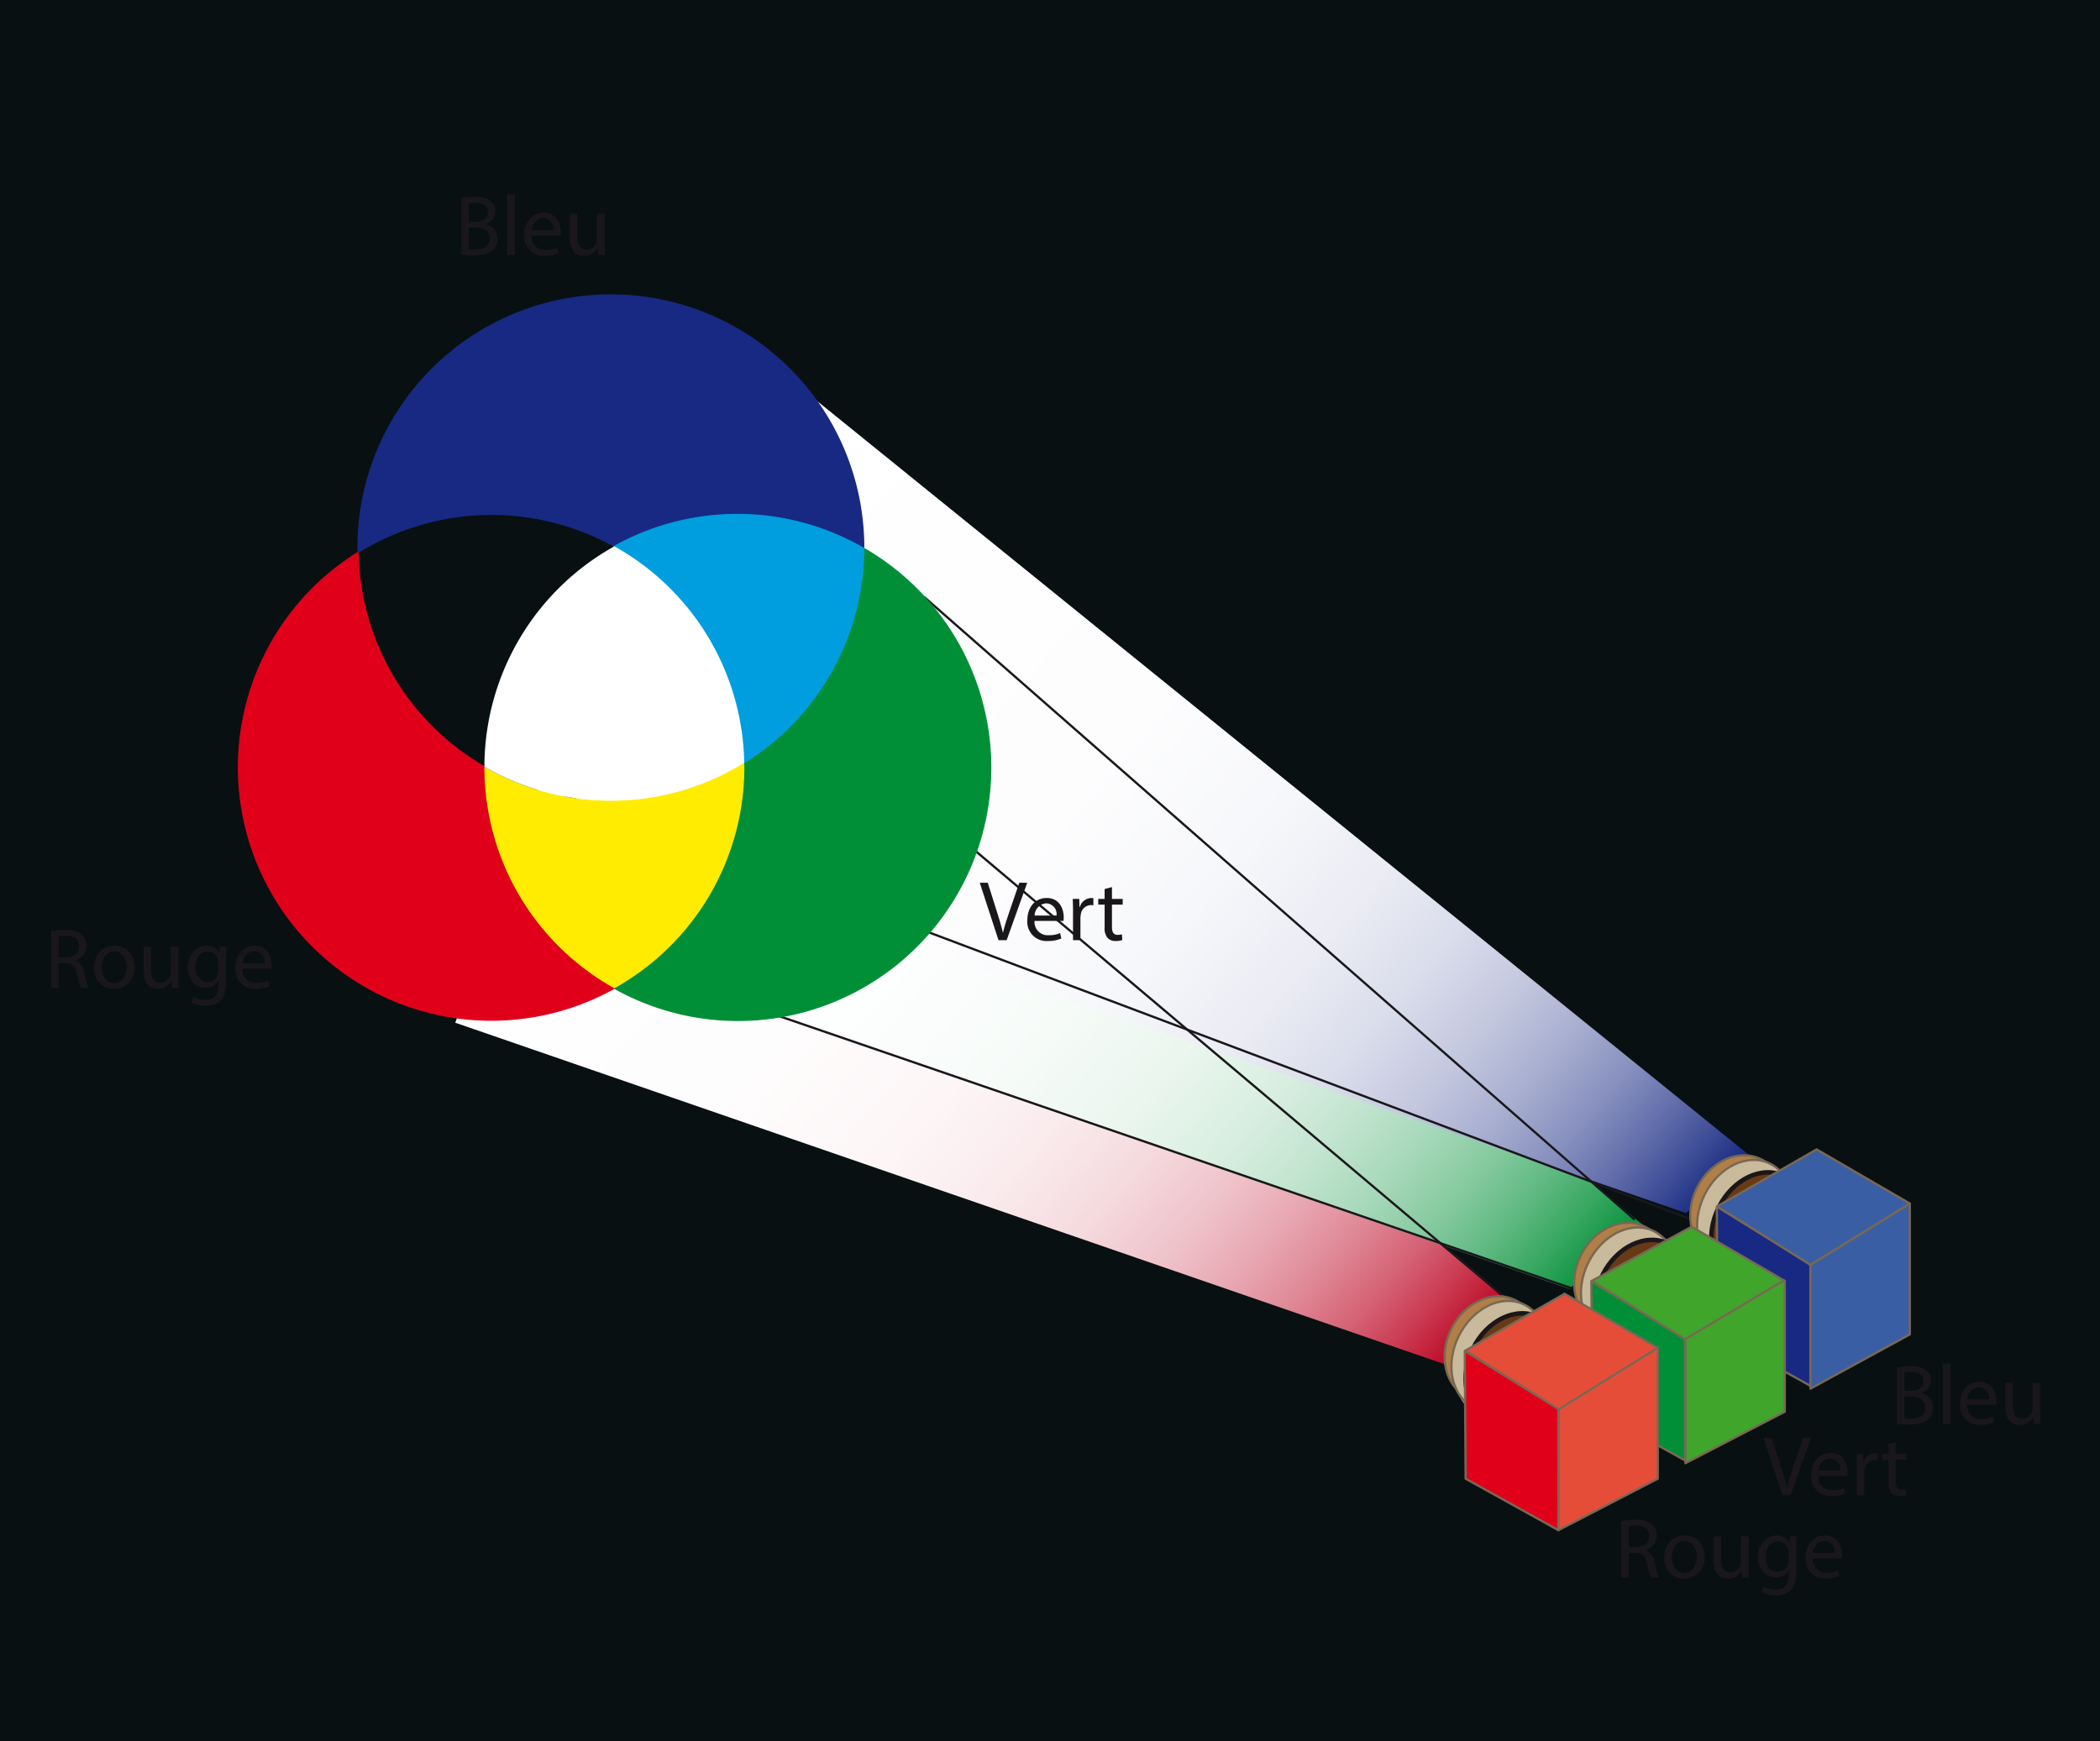
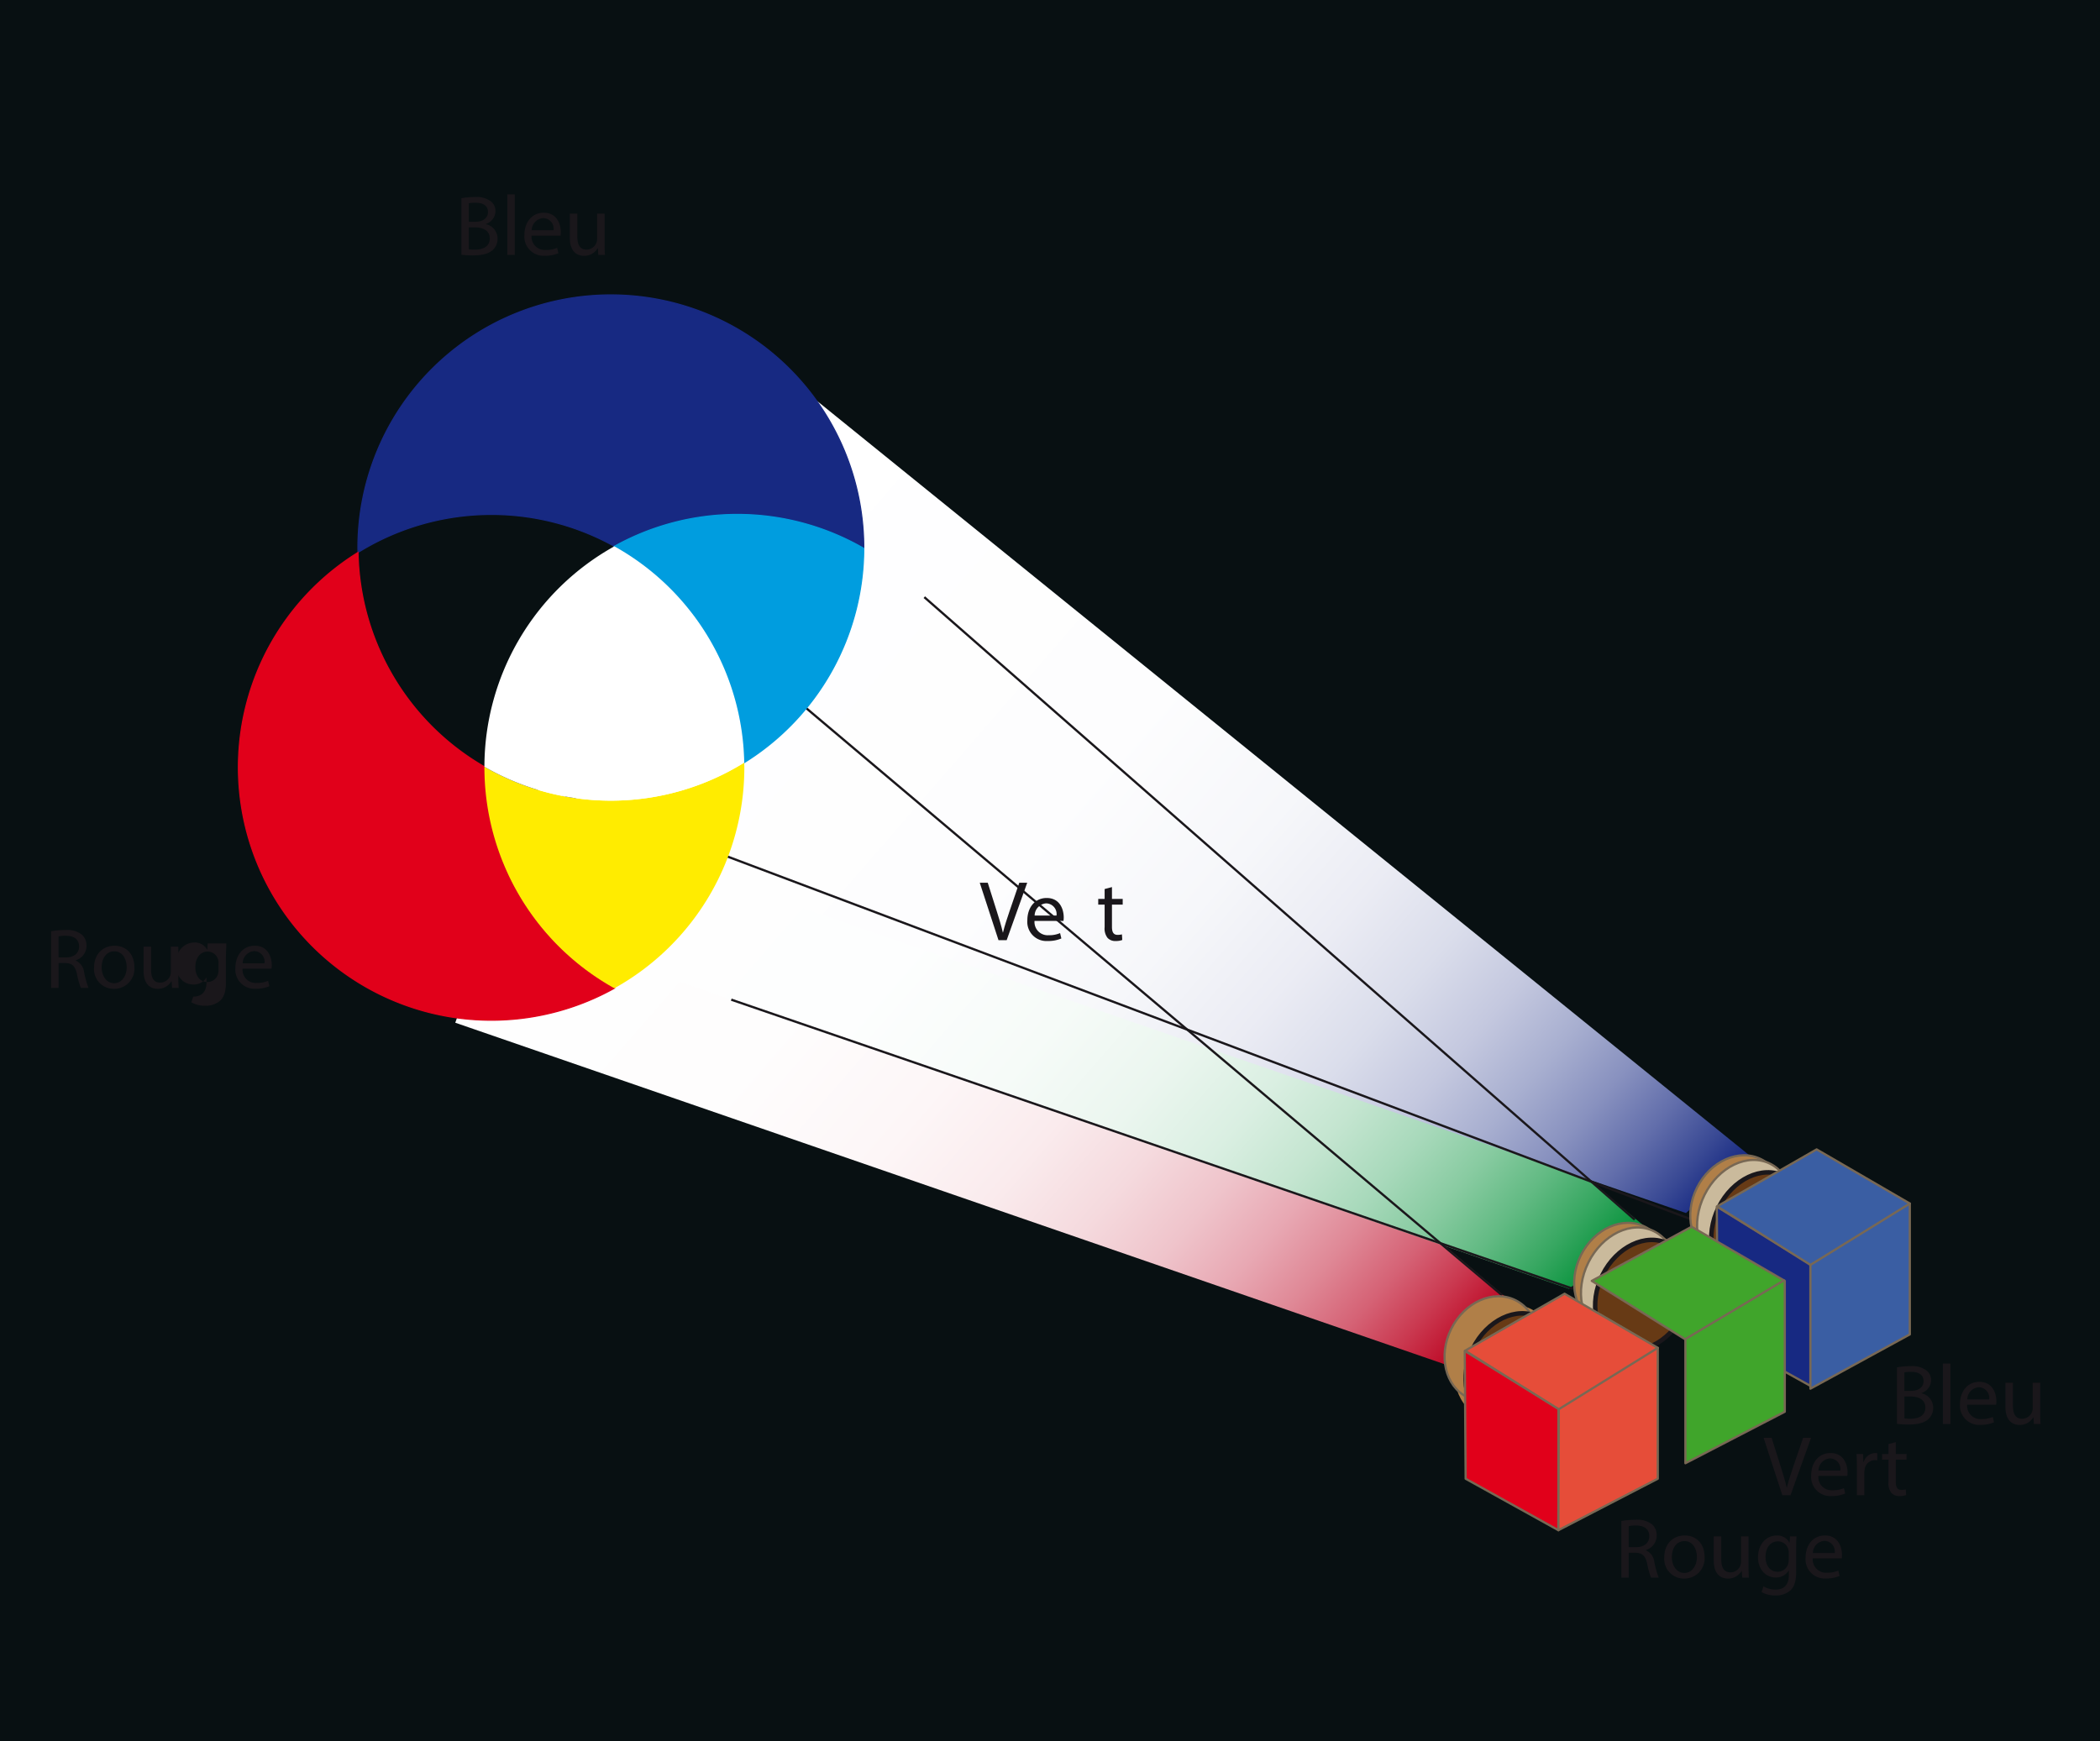
<svg xmlns="http://www.w3.org/2000/svg" id="Calque_1" data-name="Calque 1" viewBox="0 0 465.569 386.07">
  <defs>
    <style>
      .cls-1 {
        fill: #081012;
      }

      .cls-2 {
        fill: url(#linear-gradient);
      }

      .cls-3 {
        fill: url(#linear-gradient-2);
      }

      .cls-4 {
        fill: url(#linear-gradient-3);
      }

      .cls-10, .cls-5 {
        fill: none;
      }

      .cls-16, .cls-5 {
        stroke: #1a171b;
      }

      .cls-15, .cls-5 {
        stroke-width: 0.5px;
      }

      .cls-17, .cls-6 {
        fill: #172982;
      }

      .cls-6 {
        stroke: #172982;
      }

      .cls-6, .cls-7, .cls-8, .cls-9 {
        stroke-width: 0.25px;
      }

      .cls-20, .cls-7 {
        fill: #008f36;
      }

      .cls-7 {
        stroke: #008f36;
      }

      .cls-8 {
        fill: #009ddf;
        stroke: #009ddf;
      }

      .cls-22, .cls-9 {
        fill: #e1001a;
      }

      .cls-9 {
        stroke: #e1001a;
      }

      .cls-11 {
        fill: #ffec00;
      }

      .cls-12 {
        fill: #fff;
      }

      .cls-13, .cls-16 {
        fill: #673a15;
      }

      .cls-13 {
        stroke: #b07f48;
      }

      .cls-13, .cls-14, .cls-15, .cls-16, .cls-17, .cls-18, .cls-19, .cls-20, .cls-21, .cls-22 {
        stroke-linecap: round;
        stroke-linejoin: round;
      }

      .cls-14 {
        fill: #b07f48;
        stroke-width: 0.487px;
      }

      .cls-14, .cls-15, .cls-17, .cls-18, .cls-19, .cls-20, .cls-21, .cls-22 {
        stroke: #786854;
      }

      .cls-15 {
        fill: #caba9c;
      }

      .cls-17, .cls-18, .cls-19, .cls-20, .cls-21, .cls-22 {
        stroke-width: 0.492px;
      }

      .cls-18 {
        fill: #3a5ea3;
      }

      .cls-19 {
        fill: #e64d39;
      }

      .cls-21 {
        fill: #40a52b;
      }

      .cls-23 {
        fill: #1a171b;
      }
    </style>
    <linearGradient id="linear-gradient" x1="105.415" y1="159.893" x2="298.871" y2="328.062" gradientUnits="userSpaceOnUse">
      <stop offset="0" stop-color="#fff" />
      <stop offset="0.375" stop-color="#fefdfd" />
      <stop offset="0.511" stop-color="#fdf6f7" />
      <stop offset="0.607" stop-color="#faebed" />
      <stop offset="0.685" stop-color="#f5dade" />
      <stop offset="0.752" stop-color="#efc4cb" />
      <stop offset="0.811" stop-color="#e8a8b3" />
      <stop offset="0.864" stop-color="#df8896" />
      <stop offset="0.914" stop-color="#d56275" />
      <stop offset="0.957" stop-color="#ca3950" />
      <stop offset="0.998" stop-color="#be0c28" />
      <stop offset="1" stop-color="#bd0926" />
    </linearGradient>
    <linearGradient id="linear-gradient-2" x1="132.896" y1="142.358" x2="329.136" y2="312.947" gradientUnits="userSpaceOnUse">
      <stop offset="0" stop-color="#fff" />
      <stop offset="0.373" stop-color="#fdfefe" />
      <stop offset="0.507" stop-color="#f6fbf8" />
      <stop offset="0.603" stop-color="#ebf6ef" />
      <stop offset="0.68" stop-color="#daefe2" />
      <stop offset="0.746" stop-color="#c4e5d0" />
      <stop offset="0.805" stop-color="#a8d9bb" />
      <stop offset="0.858" stop-color="#88cba1" />
      <stop offset="0.907" stop-color="#62ba83" />
      <stop offset="0.952" stop-color="#37a761" />
      <stop offset="0.993" stop-color="#09933d" />
      <stop offset="1" stop-color="#008f36" />
    </linearGradient>
    <linearGradient id="linear-gradient-3" x1="152.375" y1="121.637" x2="353.228" y2="296.235" gradientUnits="userSpaceOnUse">
      <stop offset="0" stop-color="#fff" />
      <stop offset="0.38" stop-color="#fdfdfe" />
      <stop offset="0.517" stop-color="#f6f7fa" />
      <stop offset="0.614" stop-color="#ebecf4" />
      <stop offset="0.693" stop-color="#daddeb" />
      <stop offset="0.761" stop-color="#c4c8df" />
      <stop offset="0.82" stop-color="#a8afd0" />
      <stop offset="0.875" stop-color="#8891bf" />
      <stop offset="0.924" stop-color="#626eab" />
      <stop offset="0.968" stop-color="#394994" />
      <stop offset="1" stop-color="#172982" />
    </linearGradient>
  </defs>
  <title>SynthseSimplifieeAdditive</title>
  <rect class="cls-1" width="465.569" height="386.07" />
  <polyline class="cls-2" points="320.899 302.722 100.933 226.777 137.921 122.5 333.49 287.376" />
  <polyline class="cls-3" points="347.853 285.791 127.887 209.846 164.876 105.568 364.708 272.026" />
  <polyline class="cls-4" points="373.784 268.981 153.818 193.036 180.956 88.759 387.959 256.282" />
  <line class="cls-5" x1="162.117" y1="221.664" x2="348.797" y2="285.791" />
  <line class="cls-5" x1="333.02" y1="287.217" x2="136.205" y2="121.139" />
  <line class="cls-5" x1="379.029" y1="271.916" x2="108.089" y2="169.906" />
  <line class="cls-5" x1="362.413" y1="270.445" x2="204.918" y2="132.413" />
  <g>
    <path class="cls-6" d="M248.539,126.288a56.04,56.04,0,0,1,55.289.446c0-.04,0-0.079,0-0.119a56.071,56.071,0,0,0-112.143,0c0,0.347.02,0.689,0.026,1.034A56.055,56.055,0,0,1,248.539,126.288Z" transform="translate(-112.334 -5.149)" />
-     <path class="cls-7" d="M303.828,126.733a56.024,56.024,0,0,1-26.5,47.519c0.006,0.345.026,0.687,0.026,1.035a56.047,56.047,0,0,1-28.815,49A56.067,56.067,0,0,0,303.828,126.733Z" transform="translate(-112.334 -5.149)" />
    <path class="cls-8" d="M248.539,126.288a56.039,56.039,0,0,1,28.788,47.965,56.024,56.024,0,0,0,26.5-47.519A56.04,56.04,0,0,0,248.539,126.288Z" transform="translate(-112.334 -5.149)" />
    <path class="cls-9" d="M219.724,175.287c0-.04,0-0.079,0-0.119a56.027,56.027,0,0,1-28.013-47.519,56.069,56.069,0,0,0,56.825,96.638A56.047,56.047,0,0,1,219.724,175.287Z" transform="translate(-112.334 -5.149)" />
    <path class="cls-10" d="M219.727,175.168a56.044,56.044,0,0,1,28.812-48.88,56.055,56.055,0,0,0-56.825,1.361A56.027,56.027,0,0,0,219.727,175.168Z" transform="translate(-112.334 -5.149)" />
    <path class="cls-11" d="M277.354,175.287c0-.347-0.02-0.689-0.026-1.035a56.035,56.035,0,0,1-57.6.915c0,0.04,0,.079,0,0.119a56.047,56.047,0,0,0,28.815,49A56.047,56.047,0,0,0,277.354,175.287Z" transform="translate(-112.334 -5.149)" />
    <path class="cls-12" d="M248.539,126.288a56.044,56.044,0,0,0-28.812,48.88,56.035,56.035,0,0,0,57.6-.915A56.039,56.039,0,0,0,248.539,126.288Z" transform="translate(-112.334 -5.149)" />
  </g>
  <g>
    <ellipse class="cls-13" cx="445.825" cy="307.18" rx="12.686" ry="9.941" transform="translate(-139.812 564.907) rotate(-63.615)" />
    <ellipse class="cls-14" cx="442.977" cy="304.214" rx="12.01" ry="9.941" transform="translate(-138.739 560.704) rotate(-63.615)" />
-     <ellipse class="cls-15" cx="444.645" cy="305.803" rx="12.686" ry="9.941" transform="translate(-139.234 563.084) rotate(-63.615)" />
    <ellipse class="cls-16" cx="447.793" cy="308.557" rx="12.686" ry="9.941" transform="translate(-139.953 567.435) rotate(-63.615)" />
  </g>
  <g>
    <ellipse class="cls-13" cx="474.551" cy="290.899" rx="12.686" ry="9.941" transform="translate(-109.269 581.591) rotate(-63.615)" />
    <ellipse class="cls-14" cx="471.703" cy="287.933" rx="12.01" ry="9.941" transform="translate(-108.194 577.392) rotate(-63.615)" />
    <ellipse class="cls-15" cx="473.37" cy="289.522" rx="12.686" ry="9.941" transform="translate(-108.691 579.768) rotate(-63.615)" />
    <ellipse class="cls-16" cx="476.518" cy="292.276" rx="12.686" ry="9.941" transform="translate(-109.41 584.119) rotate(-63.615)" />
  </g>
  <g>
    <ellipse class="cls-13" cx="500.294" cy="275.921" rx="12.686" ry="9.941" transform="translate(-81.548 596.333) rotate(-63.615)" />
    <ellipse class="cls-14" cx="497.446" cy="272.955" rx="12.01" ry="9.941" transform="translate(-80.474 592.132) rotate(-63.615)" />
    <ellipse class="cls-15" cx="499.114" cy="274.544" rx="12.686" ry="9.941" transform="translate(-80.97 594.51) rotate(-63.615)" />
    <ellipse class="cls-16" cx="502.262" cy="277.299" rx="12.686" ry="9.941" transform="translate(-81.688 598.861) rotate(-63.615)" />
  </g>
  <g>
    <polygon class="cls-17" points="380.612 267.559 401.369 280.353 401.369 307.303 380.809 295.891 380.612 267.559" />
    <polygon class="cls-18" points="380.701 267.495 402.746 254.869 423.405 266.871 423.405 295.891 401.369 307.927 401.369 280.48 380.701 267.495" />
    <line class="cls-19" x1="401.369" y1="280.48" x2="423.405" y2="266.871" />
  </g>
-   <polygon class="cls-20" points="352.804 284.086 373.561 296.88 373.561 323.83 353.001 312.418 352.804 284.086" />
  <polygon class="cls-21" points="352.893 284.022 375.028 272.02 395.686 284.022 395.686 313.042 373.65 324.454 373.65 297.007 352.893 284.022" />
  <line class="cls-19" x1="373.65" y1="296.918" x2="395.496" y2="283.911" />
  <g>
    <polygon class="cls-22" points="324.735 299.563 345.492 312.357 345.492 339.307 324.932 327.895 324.735 299.563" />
    <polygon class="cls-19" points="324.824 299.499 346.869 286.873 367.528 298.875 367.528 327.895 345.492 339.307 345.581 312.484 324.824 299.499" />
    <line class="cls-19" x1="345.581" y1="312.484" x2="367.528" y2="298.875" />
  </g>
  <g>
    <path class="cls-23" d="M214.624,49.107a15.906,15.906,0,0,1,3-.265,5.264,5.264,0,0,1,3.495.926,2.669,2.669,0,0,1,1.058,2.248,3.023,3.023,0,0,1-2.153,2.8V54.85a3.281,3.281,0,0,1,2.625,3.192,3.431,3.431,0,0,1-1.077,2.55c-0.888.812-2.323,1.19-4.4,1.19a19.29,19.29,0,0,1-2.55-.151V49.107Zm1.644,5.214h1.492c1.738,0,2.758-.907,2.758-2.135,0-1.492-1.133-2.078-2.8-2.078a7.057,7.057,0,0,0-1.455.113v4.1Zm0,6.1a8.8,8.8,0,0,0,1.379.075c1.7,0,3.268-.623,3.268-2.475,0-1.738-1.492-2.456-3.287-2.456h-1.36v4.855Z" transform="translate(-112.334 -5.149)" />
    <path class="cls-23" d="M224.8,48.257h1.663V61.669H224.8V48.257Z" transform="translate(-112.334 -5.149)" />
    <path class="cls-23" d="M230.187,57.4a2.929,2.929,0,0,0,3.136,3.173,6.009,6.009,0,0,0,2.531-.472l0.283,1.19a7.4,7.4,0,0,1-3.041.567,4.246,4.246,0,0,1-4.5-4.609c0-2.758,1.625-4.93,4.288-4.93,2.985,0,3.778,2.625,3.778,4.307a6.348,6.348,0,0,1-.057.775h-6.423Zm4.874-1.19a2.367,2.367,0,0,0-2.3-2.7,2.754,2.754,0,0,0-2.55,2.7h4.854Z" transform="translate(-112.334 -5.149)" />
    <path class="cls-23" d="M246.375,59.176c0,0.945.019,1.776,0.075,2.494h-1.473l-0.095-1.492h-0.038a3.441,3.441,0,0,1-3.022,1.7c-1.436,0-3.155-.793-3.155-4V52.526h1.663v5.063c0,1.738.529,2.909,2.04,2.909a2.4,2.4,0,0,0,2.191-1.511,2.436,2.436,0,0,0,.151-0.85v-5.61h1.663v6.649Z" transform="translate(-112.334 -5.149)" />
  </g>
  <g>
    <path class="cls-23" d="M532.893,308.347a15.906,15.906,0,0,1,3-.265,5.262,5.262,0,0,1,3.5.926,2.669,2.669,0,0,1,1.058,2.248,3.022,3.022,0,0,1-2.153,2.795v0.038a3.282,3.282,0,0,1,2.625,3.192,3.433,3.433,0,0,1-1.076,2.551c-0.888.812-2.323,1.189-4.4,1.189a19.311,19.311,0,0,1-2.551-.15V308.347Zm1.644,5.214h1.492c1.738,0,2.759-.907,2.759-2.135,0-1.492-1.134-2.078-2.8-2.078a7.059,7.059,0,0,0-1.455.113v4.1Zm0,6.1a8.8,8.8,0,0,0,1.379.075c1.7,0,3.269-.623,3.269-2.475,0-1.738-1.492-2.456-3.287-2.456h-1.36v4.855Z" transform="translate(-112.334 -5.149)" />
    <path class="cls-23" d="M543.073,307.5h1.663v13.412h-1.663V307.5Z" transform="translate(-112.334 -5.149)" />
    <path class="cls-23" d="M548.456,316.64a2.929,2.929,0,0,0,3.136,3.173,6.007,6.007,0,0,0,2.531-.472l0.283,1.189a7.394,7.394,0,0,1-3.041.567,4.246,4.246,0,0,1-4.5-4.609c0-2.758,1.625-4.931,4.288-4.931,2.985,0,3.778,2.626,3.778,4.307a6.358,6.358,0,0,1-.057.775h-6.423Zm4.874-1.19a2.367,2.367,0,0,0-2.3-2.7,2.754,2.754,0,0,0-2.55,2.7h4.854Z" transform="translate(-112.334 -5.149)" />
    <path class="cls-23" d="M564.644,318.415c0,0.944.019,1.775,0.075,2.493h-1.473l-0.095-1.492h-0.038a3.44,3.44,0,0,1-3.021,1.7c-1.436,0-3.155-.793-3.155-4v-5.346H558.6v5.063c0,1.738.528,2.909,2.039,2.909a2.34,2.34,0,0,0,2.343-2.361v-5.61h1.662v6.649Z" transform="translate(-112.334 -5.149)" />
  </g>
  <g>
    <path class="cls-23" d="M123.669,211.644a17.126,17.126,0,0,1,3.155-.265,5.207,5.207,0,0,1,3.684,1.039,3.172,3.172,0,0,1,1,2.418,3.343,3.343,0,0,1-2.4,3.249v0.057a3.174,3.174,0,0,1,1.87,2.569,20.246,20.246,0,0,0,.982,3.495h-1.7a16.513,16.513,0,0,1-.85-3.042c-0.377-1.757-1.058-2.418-2.55-2.475h-1.549v5.516h-1.644V211.644Zm1.644,5.8h1.681c1.757,0,2.872-.963,2.872-2.418,0-1.644-1.19-2.361-2.928-2.38a6.751,6.751,0,0,0-1.625.151v4.647Z" transform="translate(-112.334 -5.149)" />
    <path class="cls-23" d="M142.124,219.559a4.468,4.468,0,0,1-4.552,4.855,4.347,4.347,0,0,1-4.383-4.7c0-3.06,2-4.854,4.534-4.854C140.349,214.855,142.124,216.763,142.124,219.559Zm-7.253.094c0,2,1.152,3.514,2.777,3.514,1.587,0,2.777-1.492,2.777-3.551,0-1.549-.774-3.514-2.739-3.514S134.87,217.915,134.87,219.653Z" transform="translate(-112.334 -5.149)" />
    <path class="cls-23" d="M151.87,221.712c0,0.945.019,1.776,0.075,2.494h-1.473l-0.095-1.492h-0.038a3.441,3.441,0,0,1-3.022,1.7c-1.436,0-3.155-.793-3.155-4v-5.346h1.663v5.063c0,1.738.529,2.909,2.04,2.909a2.4,2.4,0,0,0,2.191-1.511,2.436,2.436,0,0,0,.151-0.85v-5.61h1.663v6.649Z" transform="translate(-112.334 -5.149)" />
-     <path class="cls-23" d="M162.5,215.063c-0.038.661-.076,1.4-0.076,2.513v5.308c0,2.1-.416,3.381-1.3,4.174a4.848,4.848,0,0,1-3.325,1.1,5.9,5.9,0,0,1-3.042-.756l0.416-1.265a5.154,5.154,0,0,0,2.683.718c1.7,0,2.947-.888,2.947-3.192v-1.02h-0.038a3.265,3.265,0,0,1-2.909,1.53c-2.267,0-3.892-1.927-3.892-4.458,0-3.1,2.021-4.854,4.118-4.854a3.042,3.042,0,0,1,2.853,1.586h0.038l0.076-1.379H162.5Zm-1.719,3.608a2.364,2.364,0,0,0-.094-0.756,2.4,2.4,0,0,0-2.324-1.757c-1.586,0-2.72,1.341-2.72,3.457,0,1.794.907,3.287,2.7,3.287a2.431,2.431,0,0,0,2.3-1.7,2.9,2.9,0,0,0,.132-0.888v-1.643Z" transform="translate(-112.334 -5.149)" />
+     <path class="cls-23" d="M162.5,215.063c-0.038.661-.076,1.4-0.076,2.513v5.308c0,2.1-.416,3.381-1.3,4.174a4.848,4.848,0,0,1-3.325,1.1,5.9,5.9,0,0,1-3.042-.756l0.416-1.265c1.7,0,2.947-.888,2.947-3.192v-1.02h-0.038a3.265,3.265,0,0,1-2.909,1.53c-2.267,0-3.892-1.927-3.892-4.458,0-3.1,2.021-4.854,4.118-4.854a3.042,3.042,0,0,1,2.853,1.586h0.038l0.076-1.379H162.5Zm-1.719,3.608a2.364,2.364,0,0,0-.094-0.756,2.4,2.4,0,0,0-2.324-1.757c-1.586,0-2.72,1.341-2.72,3.457,0,1.794.907,3.287,2.7,3.287a2.431,2.431,0,0,0,2.3-1.7,2.9,2.9,0,0,0,.132-0.888v-1.643Z" transform="translate(-112.334 -5.149)" />
    <path class="cls-23" d="M166.11,219.937a2.929,2.929,0,0,0,3.136,3.173,6.009,6.009,0,0,0,2.531-.472l0.283,1.19a7.4,7.4,0,0,1-3.041.567,4.246,4.246,0,0,1-4.5-4.609c0-2.758,1.625-4.93,4.288-4.93,2.985,0,3.778,2.625,3.778,4.307a6.348,6.348,0,0,1-.057.775H166.11Zm4.874-1.19a2.367,2.367,0,0,0-2.3-2.7,2.754,2.754,0,0,0-2.55,2.7h4.854Z" transform="translate(-112.334 -5.149)" />
  </g>
  <g>
    <path class="cls-23" d="M471.782,342.412a17.135,17.135,0,0,1,3.155-.264,5.2,5.2,0,0,1,3.684,1.039,3.173,3.173,0,0,1,1,2.418,3.342,3.342,0,0,1-2.4,3.248v0.057a3.175,3.175,0,0,1,1.87,2.57,20.282,20.282,0,0,0,.982,3.494h-1.7a16.557,16.557,0,0,1-.85-3.041c-0.378-1.758-1.058-2.418-2.551-2.475h-1.549v5.516h-1.644V342.412Zm1.644,5.8h1.682c1.757,0,2.871-.964,2.871-2.418,0-1.644-1.19-2.361-2.928-2.38a6.8,6.8,0,0,0-1.625.15v4.647Z" transform="translate(-112.334 -5.149)" />
    <path class="cls-23" d="M490.236,350.328a4.468,4.468,0,0,1-4.552,4.854,4.347,4.347,0,0,1-4.383-4.7c0-3.061,2-4.854,4.534-4.854C488.462,345.624,490.236,347.531,490.236,350.328Zm-7.253.094c0,2,1.152,3.514,2.776,3.514,1.587,0,2.777-1.492,2.777-3.551,0-1.549-.774-3.514-2.739-3.514S482.983,348.684,482.983,350.422Z" transform="translate(-112.334 -5.149)" />
    <path class="cls-23" d="M499.982,352.48c0,0.945.019,1.776,0.075,2.494h-1.473l-0.095-1.492h-0.038a3.44,3.44,0,0,1-3.022,1.7c-1.436,0-3.154-.794-3.154-4v-5.346h1.662v5.063c0,1.738.529,2.908,2.04,2.908a2.339,2.339,0,0,0,2.343-2.361v-5.609h1.662v6.648Z" transform="translate(-112.334 -5.149)" />
    <path class="cls-23" d="M510.616,345.832c-0.037.66-.075,1.4-0.075,2.512v5.309c0,2.1-.416,3.381-1.3,4.174a4.841,4.841,0,0,1-3.324,1.1,5.9,5.9,0,0,1-3.042-.756l0.416-1.265a5.154,5.154,0,0,0,2.683.718c1.7,0,2.946-.888,2.946-3.192v-1.021h-0.037a3.265,3.265,0,0,1-2.909,1.531c-2.268,0-3.892-1.928-3.892-4.459,0-3.1,2.021-4.854,4.118-4.854a3.042,3.042,0,0,1,2.853,1.587h0.037l0.076-1.379h1.454Zm-1.719,3.607a2.352,2.352,0,0,0-.095-0.756,2.394,2.394,0,0,0-2.323-1.756c-1.587,0-2.721,1.341-2.721,3.457,0,1.794.907,3.287,2.7,3.287a2.431,2.431,0,0,0,2.3-1.7,2.908,2.908,0,0,0,.132-0.888v-1.644Z" transform="translate(-112.334 -5.149)" />
    <path class="cls-23" d="M514.223,350.705a2.929,2.929,0,0,0,3.136,3.174,5.99,5.99,0,0,0,2.531-.473l0.283,1.19a7.394,7.394,0,0,1-3.041.567,4.246,4.246,0,0,1-4.5-4.609c0-2.758,1.625-4.931,4.288-4.931,2.985,0,3.778,2.626,3.778,4.307a6.322,6.322,0,0,1-.057.774h-6.423Zm4.874-1.189a2.367,2.367,0,0,0-2.3-2.7,2.754,2.754,0,0,0-2.55,2.7H519.1Z" transform="translate(-112.334 -5.149)" />
  </g>
  <g>
    <path class="cls-23" d="M333.7,213.62l-4.155-12.732h1.775l1.984,6.271c0.547,1.719,1.02,3.268,1.359,4.76H334.7c0.359-1.474.888-3.079,1.455-4.741l2.154-6.291h1.757l-4.553,12.732H333.7Z" transform="translate(-112.334 -5.149)" />
    <path class="cls-23" d="M341.688,209.351a2.928,2.928,0,0,0,3.136,3.173,6.013,6.013,0,0,0,2.531-.472l0.283,1.19a7.4,7.4,0,0,1-3.041.567,4.245,4.245,0,0,1-4.5-4.609c0-2.758,1.624-4.93,4.288-4.93,2.984,0,3.778,2.625,3.778,4.307a6.348,6.348,0,0,1-.057.775h-6.423Zm4.873-1.19a2.366,2.366,0,0,0-2.3-2.7,2.755,2.755,0,0,0-2.55,2.7h4.854Z" transform="translate(-112.334 -5.149)" />
-     <path class="cls-23" d="M350.224,207.329c0-1.077-.019-2-0.075-2.853H351.6l0.057,1.795h0.076a2.743,2.743,0,0,1,2.531-2,1.779,1.779,0,0,1,.472.057v1.568a2.477,2.477,0,0,0-.566-0.057,2.331,2.331,0,0,0-2.229,2.134,4.648,4.648,0,0,0-.076.775v4.874h-1.644v-6.291Z" transform="translate(-112.334 -5.149)" />
    <path class="cls-23" d="M358.855,201.851v2.625h2.381v1.266h-2.381v4.931c0,1.133.321,1.775,1.247,1.775a3.69,3.69,0,0,0,.963-0.113l0.076,1.247a4.079,4.079,0,0,1-1.474.227,2.3,2.3,0,0,1-1.795-.7,3.389,3.389,0,0,1-.642-2.38v-4.987h-1.417v-1.266h1.417v-2.191Z" transform="translate(-112.334 -5.149)" />
  </g>
  <g>
    <path class="cls-23" d="M507.477,336.7l-4.155-12.731H505.1l1.984,6.271c0.547,1.719,1.02,3.268,1.359,4.76h0.037c0.359-1.474.889-3.079,1.455-4.741l2.153-6.29h1.757L509.29,336.7h-1.813Z" transform="translate(-112.334 -5.149)" />
    <path class="cls-23" d="M515.467,332.428A2.928,2.928,0,0,0,518.6,335.6a6.014,6.014,0,0,0,2.531-.472l0.283,1.189a7.4,7.4,0,0,1-3.041.567,4.246,4.246,0,0,1-4.5-4.609c0-2.758,1.624-4.931,4.288-4.931,2.984,0,3.778,2.626,3.778,4.307a6.358,6.358,0,0,1-.057.775h-6.423Zm4.873-1.19a2.366,2.366,0,0,0-2.3-2.7,2.755,2.755,0,0,0-2.55,2.7h4.854Z" transform="translate(-112.334 -5.149)" />
    <path class="cls-23" d="M524,330.406c0-1.077-.019-2-0.075-2.853h1.454l0.057,1.795h0.076a2.743,2.743,0,0,1,2.531-2,1.779,1.779,0,0,1,.472.057v1.568a2.477,2.477,0,0,0-.566-0.057,2.331,2.331,0,0,0-2.229,2.134,4.654,4.654,0,0,0-.076.775V336.7H524v-6.29Z" transform="translate(-112.334 -5.149)" />
    <path class="cls-23" d="M532.635,324.928v2.626h2.381v1.266h-2.381v4.931c0,1.133.321,1.775,1.247,1.775a3.69,3.69,0,0,0,.963-0.113l0.076,1.247a4.079,4.079,0,0,1-1.474.227,2.307,2.307,0,0,1-1.795-.7,3.39,3.39,0,0,1-.642-2.38v-4.987h-1.417v-1.266h1.417v-2.191Z" transform="translate(-112.334 -5.149)" />
  </g>
</svg>